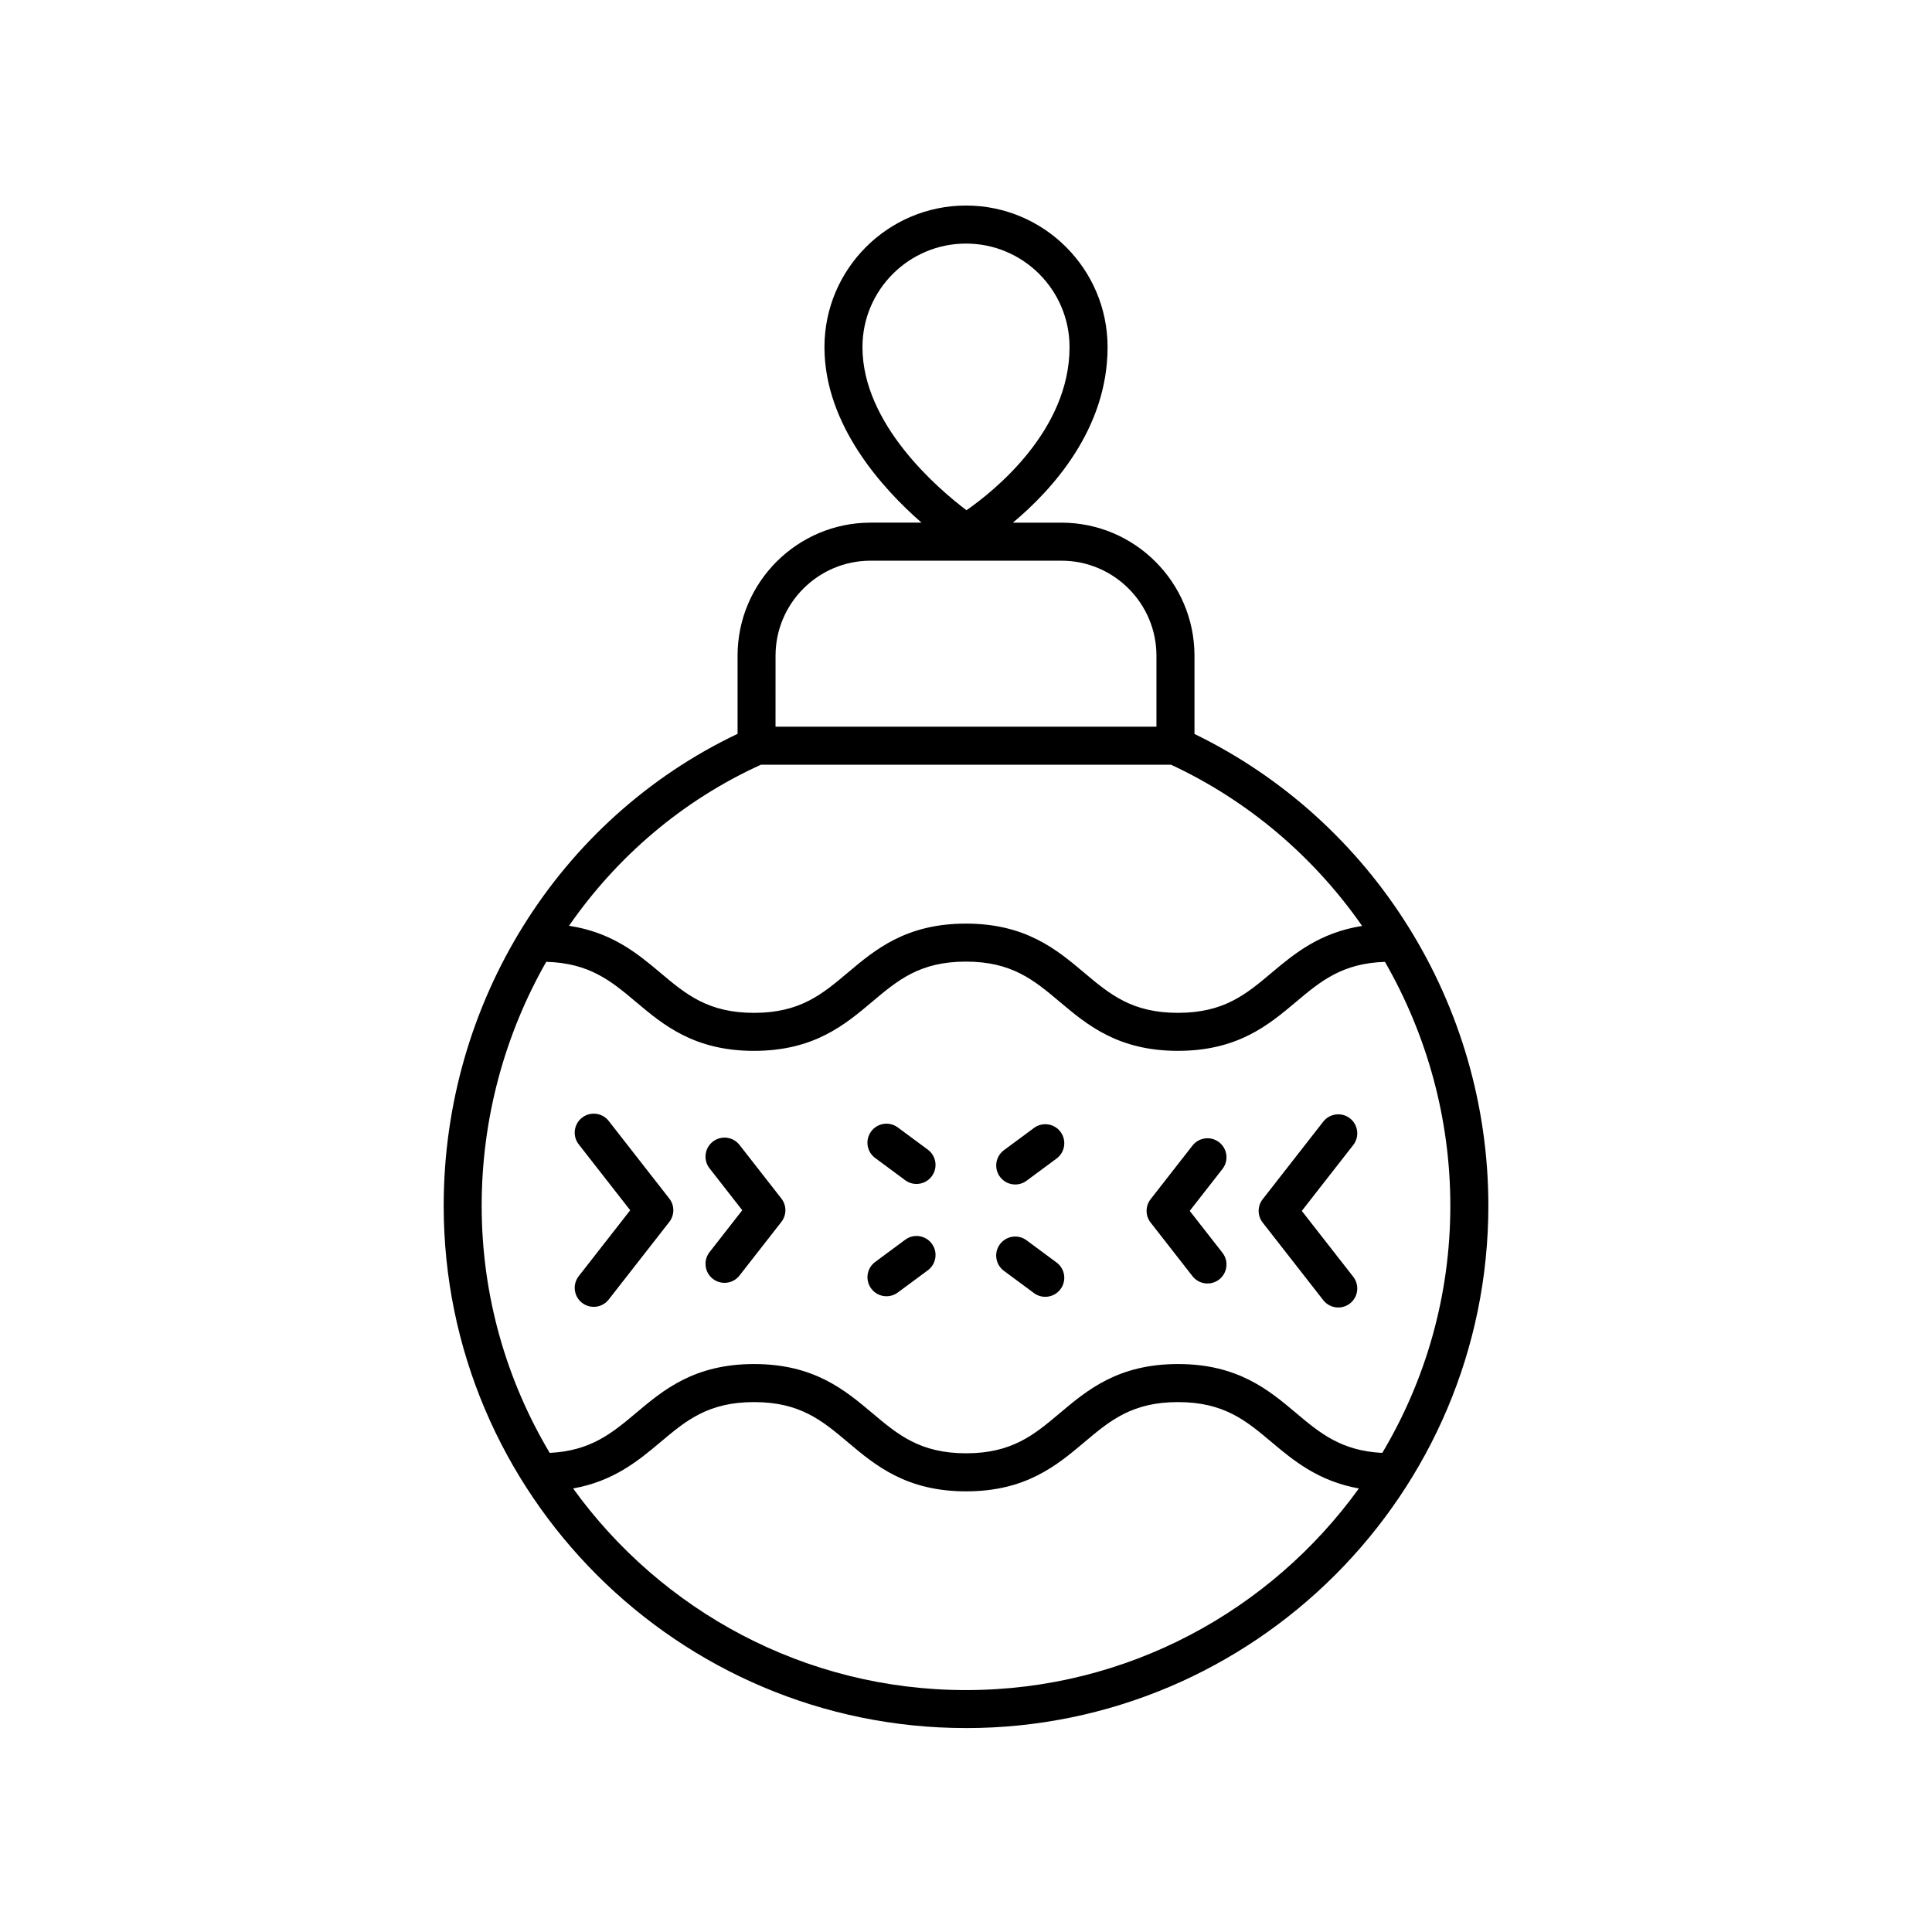
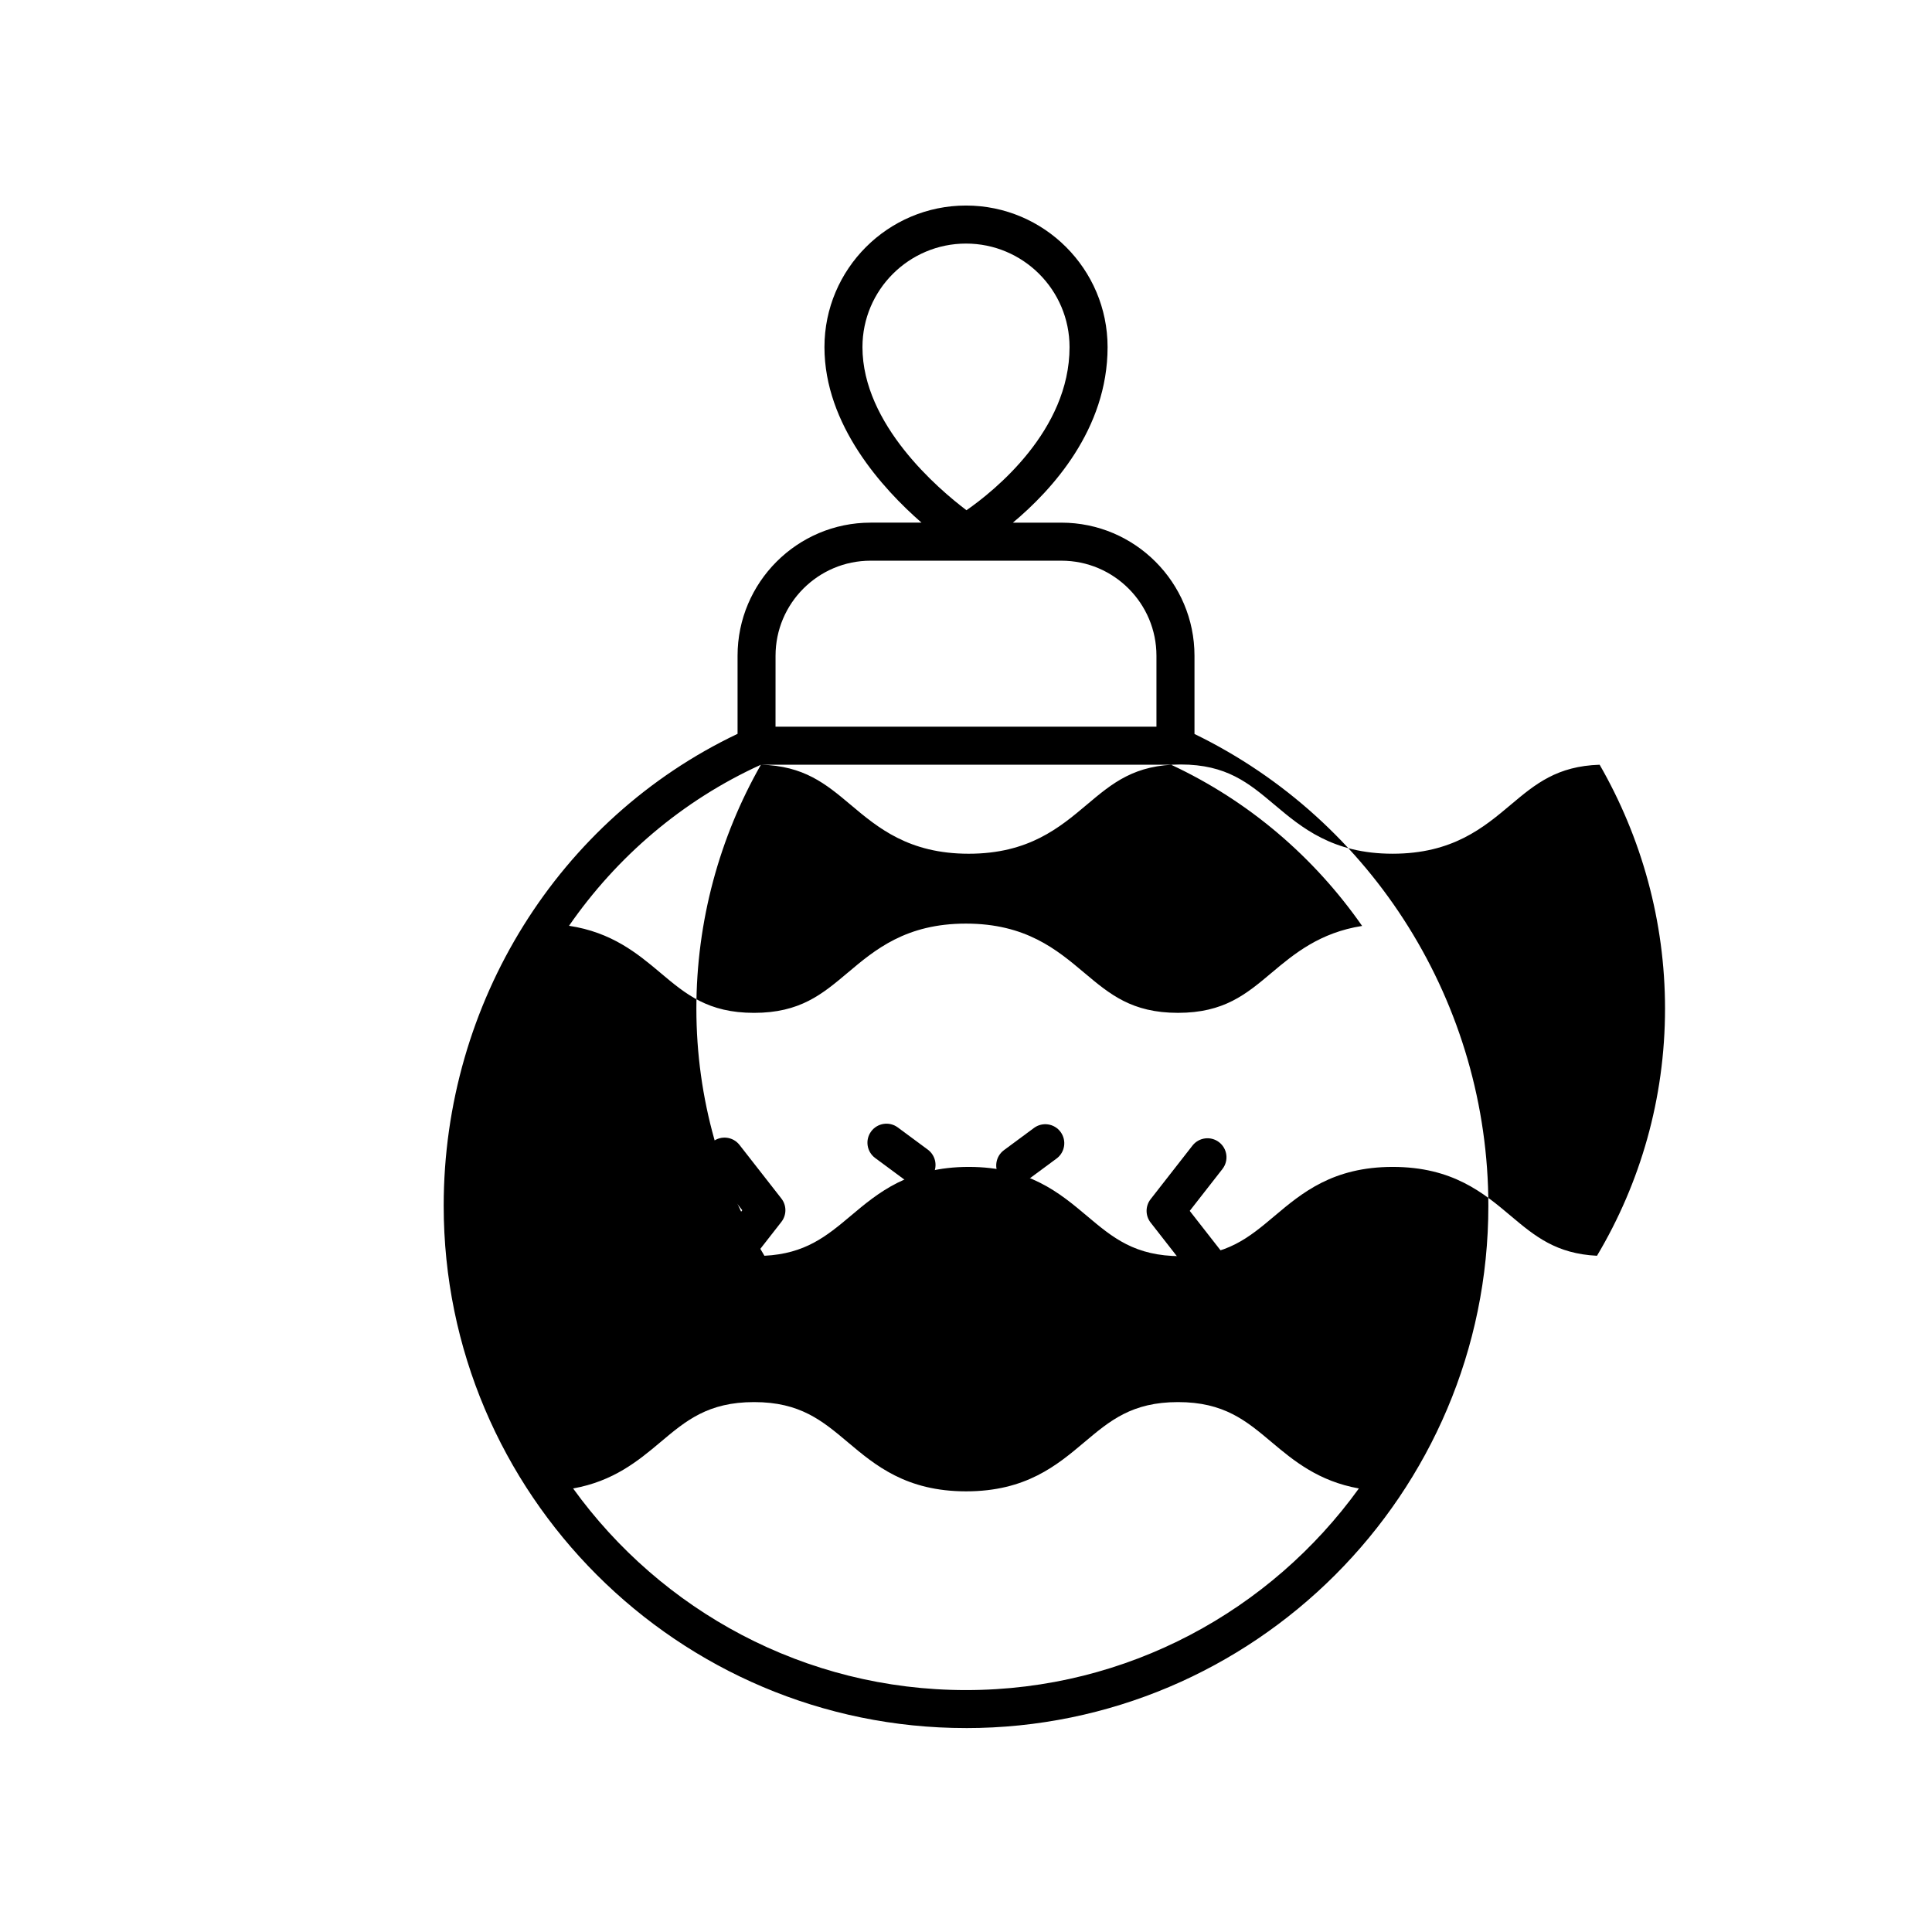
<svg xmlns="http://www.w3.org/2000/svg" fill="#000000" width="800px" height="800px" version="1.1" viewBox="144 144 512 512">
  <g>
-     <path d="m400 601.96c76.328 0 138.43-62.098 138.43-138.43 0-53.336-30.488-102-77.879-125.02v-20.734c0-19.445-15.82-35.266-35.266-35.266h-12.859c10.355-8.645 25.094-24.746 25.094-46.52 0-20.691-16.832-37.52-37.516-37.52-20.688 0-37.516 16.832-37.516 37.516 0 20.637 15.41 37.523 25.719 46.52h-13.48c-19.445 0-35.266 15.82-35.266 35.266v20.703c-47.395 22.535-77.879 71.207-77.879 125.05-0.008 76.332 62.09 138.43 138.42 138.43zm-27.441-365.97c0-15.133 12.309-27.441 27.441-27.441s27.441 12.309 27.441 27.441c0 22.129-19.949 38.094-27.312 43.23-7.363-5.562-27.57-22.711-27.57-43.23zm27.441 355.9c-42.824 0-80.789-21.102-104.12-53.434 10.68-1.906 17.246-7.312 23.109-12.246 6.781-5.711 12.641-10.641 24.852-10.641s18.066 4.934 24.848 10.641c7.246 6.098 15.453 13.012 31.34 13.012 15.875 0 24.082-6.914 31.324-13.012 6.777-5.711 12.629-10.641 24.828-10.641 12.203 0 18.059 4.934 24.84 10.641 5.856 4.934 12.422 10.336 23.098 12.246-23.332 32.328-61.301 53.434-104.12 53.434zm-50.473-274.11c0-13.891 11.301-25.191 25.191-25.191h50.562c13.891 0 25.191 11.301 25.191 25.191v18.801l-100.95-0.004zm-3.875 28.875h108.68c20.703 9.648 37.977 24.562 50.645 42.727-11.191 1.762-17.945 7.328-23.961 12.391-6.781 5.711-12.641 10.641-24.852 10.641-12.211 0-18.066-4.934-24.848-10.641-7.246-6.098-15.453-13.008-31.34-13.008-15.875 0-24.082 6.914-31.32 13.012-6.781 5.711-12.633 10.641-24.832 10.641-12.203 0-18.059-4.93-24.84-10.641-6.055-5.102-12.855-10.715-24.188-12.434 12.68-18.301 30.035-33.219 50.859-42.688zm-56.898 52.242c11.422 0.305 17.172 5.059 23.734 10.586 7.238 6.098 15.449 13.008 31.328 13.008 15.875 0 24.082-6.914 31.32-13.012 6.781-5.711 12.633-10.641 24.832-10.641 12.211 0 18.07 4.934 24.852 10.641 7.246 6.098 15.453 13.008 31.34 13.008 15.887 0 24.098-6.91 31.34-13.008 6.519-5.488 12.246-10.211 23.523-10.574 11.082 19.277 17.328 41.465 17.328 64.625 0 23.914-6.594 46.312-18.031 65.504-10.801-0.535-16.43-5.164-22.809-10.535-7.238-6.098-15.449-13.012-31.328-13.012-15.875 0-24.082 6.914-31.324 13.012-6.777 5.711-12.629 10.641-24.828 10.641-12.211 0-18.07-4.934-24.852-10.641-7.242-6.098-15.453-13.012-31.34-13.012-15.887 0-24.098 6.914-31.34 13.012-6.383 5.371-12.016 10-22.82 10.535-11.438-19.191-18.031-41.586-18.031-65.504 0-23.238 6.16-45.418 17.105-64.633z" />
+     <path d="m400 601.96c76.328 0 138.43-62.098 138.43-138.43 0-53.336-30.488-102-77.879-125.02v-20.734c0-19.445-15.82-35.266-35.266-35.266h-12.859c10.355-8.645 25.094-24.746 25.094-46.52 0-20.691-16.832-37.52-37.516-37.52-20.688 0-37.516 16.832-37.516 37.516 0 20.637 15.41 37.523 25.719 46.52h-13.48c-19.445 0-35.266 15.82-35.266 35.266v20.703c-47.395 22.535-77.879 71.207-77.879 125.05-0.008 76.332 62.09 138.43 138.42 138.43zm-27.441-365.97c0-15.133 12.309-27.441 27.441-27.441s27.441 12.309 27.441 27.441c0 22.129-19.949 38.094-27.312 43.23-7.363-5.562-27.57-22.711-27.57-43.23zm27.441 355.9c-42.824 0-80.789-21.102-104.12-53.434 10.68-1.906 17.246-7.312 23.109-12.246 6.781-5.711 12.641-10.641 24.852-10.641s18.066 4.934 24.848 10.641c7.246 6.098 15.453 13.012 31.34 13.012 15.875 0 24.082-6.914 31.324-13.012 6.777-5.711 12.629-10.641 24.828-10.641 12.203 0 18.059 4.934 24.84 10.641 5.856 4.934 12.422 10.336 23.098 12.246-23.332 32.328-61.301 53.434-104.12 53.434zm-50.473-274.11c0-13.891 11.301-25.191 25.191-25.191h50.562c13.891 0 25.191 11.301 25.191 25.191v18.801l-100.95-0.004zm-3.875 28.875h108.68c20.703 9.648 37.977 24.562 50.645 42.727-11.191 1.762-17.945 7.328-23.961 12.391-6.781 5.711-12.641 10.641-24.852 10.641-12.211 0-18.066-4.934-24.848-10.641-7.246-6.098-15.453-13.008-31.34-13.008-15.875 0-24.082 6.914-31.32 13.012-6.781 5.711-12.633 10.641-24.832 10.641-12.203 0-18.059-4.93-24.84-10.641-6.055-5.102-12.855-10.715-24.188-12.434 12.68-18.301 30.035-33.219 50.859-42.688zc11.422 0.305 17.172 5.059 23.734 10.586 7.238 6.098 15.449 13.008 31.328 13.008 15.875 0 24.082-6.914 31.32-13.012 6.781-5.711 12.633-10.641 24.832-10.641 12.211 0 18.07 4.934 24.852 10.641 7.246 6.098 15.453 13.008 31.34 13.008 15.887 0 24.098-6.91 31.34-13.008 6.519-5.488 12.246-10.211 23.523-10.574 11.082 19.277 17.328 41.465 17.328 64.625 0 23.914-6.594 46.312-18.031 65.504-10.801-0.535-16.43-5.164-22.809-10.535-7.238-6.098-15.449-13.012-31.328-13.012-15.875 0-24.082 6.914-31.324 13.012-6.777 5.711-12.629 10.641-24.828 10.641-12.211 0-18.07-4.934-24.852-10.641-7.242-6.098-15.453-13.012-31.34-13.012-15.887 0-24.098 6.914-31.34 13.012-6.383 5.371-12.016 10-22.82 10.535-11.438-19.191-18.031-41.586-18.031-65.504 0-23.238 6.16-45.418 17.105-64.633z" />
    <path d="m378.93 487.52c1.039 0 2.09-0.32 2.992-0.988l7.965-5.894c2.238-1.656 2.707-4.809 1.055-7.047-1.66-2.242-4.816-2.707-7.047-1.055l-7.965 5.894c-2.238 1.656-2.707 4.809-1.055 7.047 0.988 1.34 2.512 2.043 4.055 2.043z" />
-     <path d="m418.01 486.68c0.898 0.668 1.949 0.988 2.992 0.988 1.543 0 3.066-0.707 4.055-2.043 1.656-2.234 1.188-5.391-1.055-7.047l-7.965-5.894c-2.234-1.652-5.387-1.184-7.047 1.055-1.656 2.234-1.188 5.391 1.055 7.047z" />
    <path d="m413.05 457.9c1.039 0 2.09-0.32 2.992-0.988l7.965-5.891c2.234-1.652 2.707-4.809 1.055-7.047-1.652-2.242-4.812-2.711-7.047-1.055l-7.965 5.891c-2.234 1.652-2.707 4.809-1.055 7.047 0.988 1.336 2.512 2.043 4.055 2.043z" />
    <path d="m383.89 456.77c0.898 0.668 1.949 0.988 2.992 0.988 1.543 0 3.066-0.707 4.055-2.043 1.656-2.234 1.184-5.391-1.055-7.047l-7.965-5.891c-2.231-1.656-5.391-1.18-7.047 1.055s-1.184 5.391 1.055 7.047z" />
    <path d="m332.9 482.9c0.922 0.719 2.016 1.066 3.102 1.066 1.5 0 2.981-0.664 3.973-1.938l11.094-14.207c1.426-1.824 1.426-4.383 0-6.203l-11.094-14.203c-1.715-2.195-4.875-2.574-7.074-0.867-2.191 1.711-2.582 4.879-0.867 7.074l8.672 11.102-8.672 11.105c-1.711 2.191-1.324 5.359 0.867 7.07z" />
    <path d="m311.01 464.73-13.637 17.457c-1.711 2.195-1.324 5.359 0.867 7.074 0.922 0.719 2.016 1.066 3.102 1.066 1.5 0 2.981-0.664 3.973-1.938l16.055-20.559c1.426-1.824 1.426-4.383 0-6.203l-16.055-20.559c-1.711-2.195-4.875-2.574-7.074-0.867-2.191 1.711-2.582 4.879-0.867 7.074z" />
    <path d="m460.02 482.2c0.992 1.273 2.477 1.938 3.973 1.938 1.086 0 2.176-0.348 3.102-1.066 2.191-1.711 2.582-4.879 0.867-7.074l-8.672-11.102 8.672-11.105c1.711-2.195 1.324-5.359-0.867-7.074-2.195-1.711-5.356-1.32-7.074 0.867l-11.094 14.207c-1.426 1.824-1.426 4.383 0 6.203z" />
-     <path d="m494.68 488.56c0.992 1.273 2.477 1.938 3.973 1.938 1.086 0 2.176-0.348 3.102-1.066 2.191-1.711 2.582-4.879 0.867-7.074l-13.633-17.457 13.633-17.457c1.711-2.195 1.324-5.359-0.867-7.074-2.195-1.703-5.356-1.32-7.074 0.867l-16.055 20.562c-1.426 1.824-1.426 4.383 0 6.203z" />
  </g>
</svg>